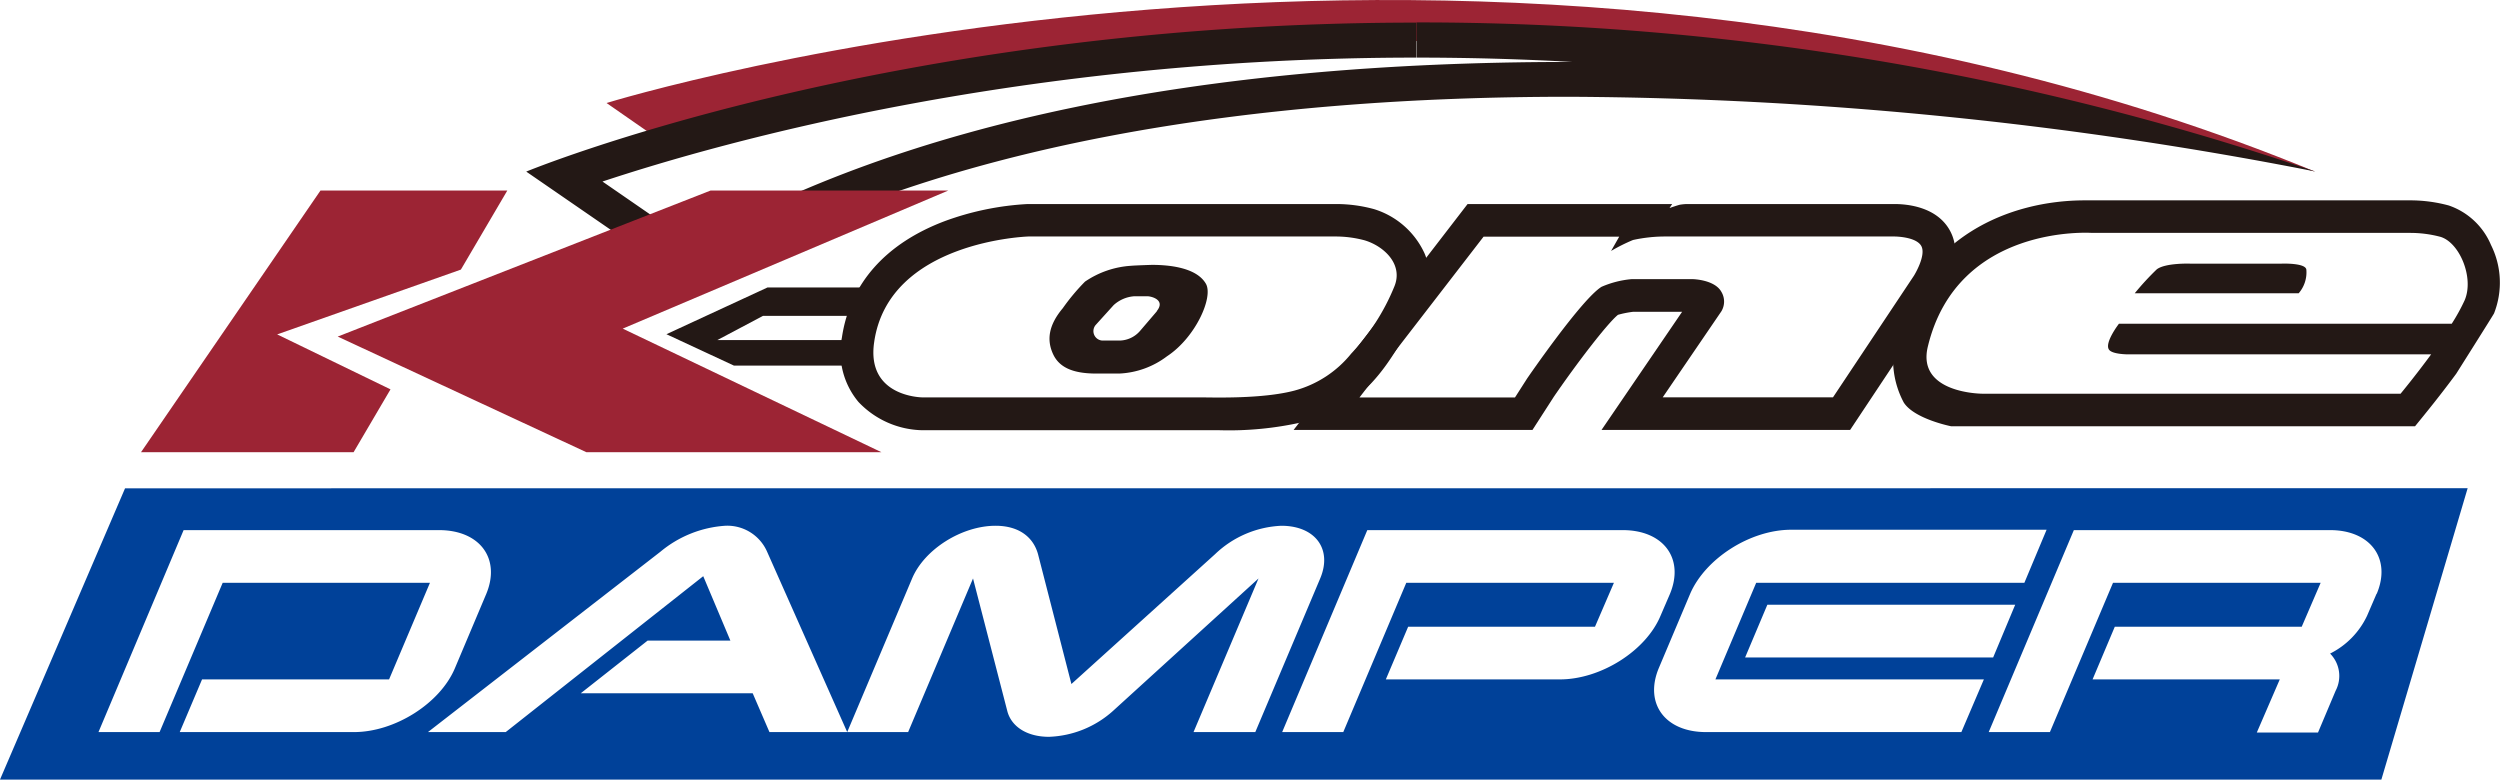
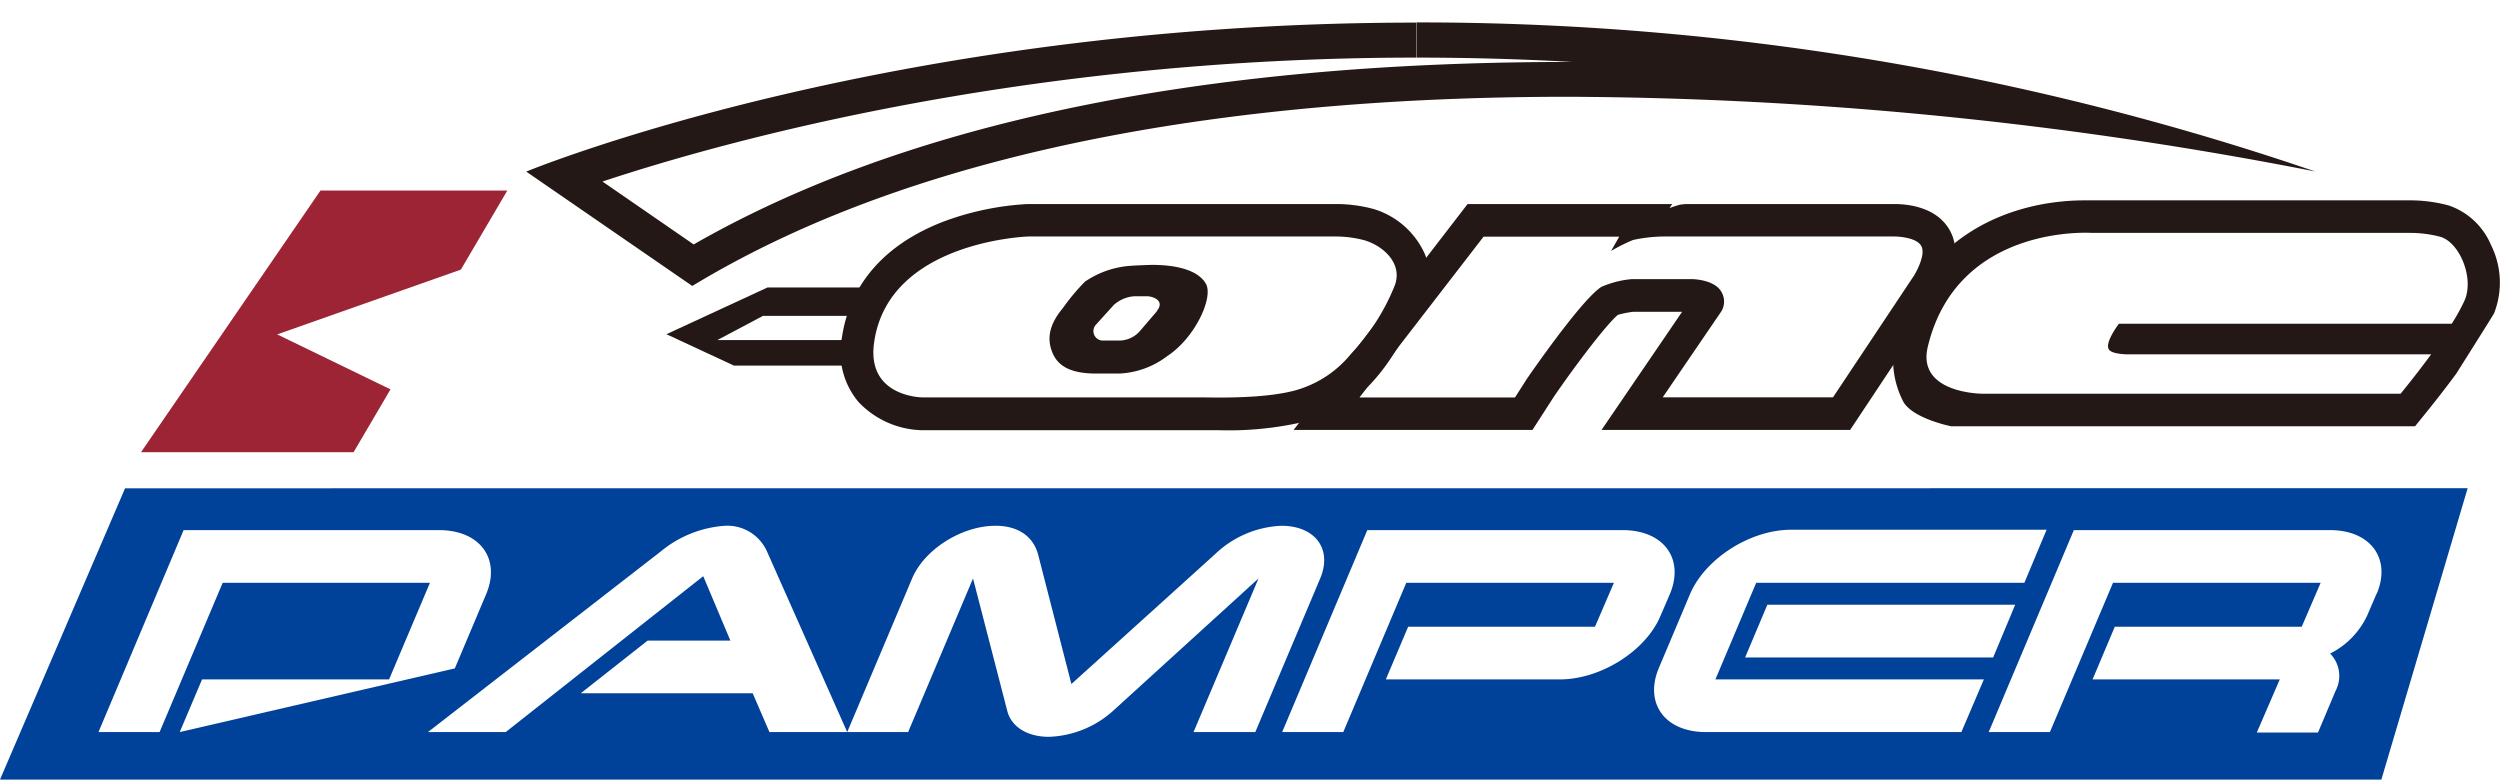
<svg xmlns="http://www.w3.org/2000/svg" viewBox="0 0 264.28 82.41">
  <defs>
    <style>.cls-1{fill:#9c2434;}.cls-2{fill:#231815;}.cls-3{fill:#004199;}</style>
  </defs>
  <g id="レイヤー_2" data-name="レイヤー 2">
    <g id="レイヤー_1-2" data-name="レイヤー 1">
      <polygon class="cls-1" points="53.63 20.14 33.88 20.14 14.91 47.8 37.38 47.8 41.28 41.16 29.3 35.35 48.72 28.5 53.63 20.14" />
      <path class="cls-2" d="M81.13,30.39,70.45,35.33l7.14,3.32h14l1.61-8.26Zm9,5.56H75.83l4.83-2.56h9.51Z" />
      <path class="cls-2" d="M150.58,26.76a8.68,8.68,0,0,0-5.32-4.65,15.06,15.06,0,0,0-4-.54H108.62a30,30,0,0,0-8.68,1.78C93.61,25.72,89.84,30,89,35.68a8.18,8.18,0,0,0,1.74,6.8,9.53,9.53,0,0,0,6.79,3h31.38a35.19,35.19,0,0,0,8.76-.85c6.49-1.73,8.87-5.2,12.74-12.72A6,6,0,0,0,150.58,26.76Zm-3.19,3.55a22.9,22.9,0,0,1-4.55,7.07,11.57,11.57,0,0,1-6,3.91c-3.38.9-8.64.72-9.76.72H97.55s-6,0-5.14-5.84C93.94,25.45,108.72,25,108.72,25h32.52a11.88,11.88,0,0,1,3,.4C146.27,26,148.39,27.93,147.39,30.31Z" />
      <path class="cls-2" d="M206.15,24.41c-1.38-2.57-4.57-2.84-5.87-2.84h-22a5.49,5.49,0,0,0-.69.07c-.23.05-1.1.35-1.1.35l.28-.42H155.14L136.75,45.45H162l2.26-3.51c2.42-3.53,5.66-7.76,6.78-8.66a10.55,10.55,0,0,1,1.61-.32h5.17l-8.52,12.49h26.28l9.56-14.39C205.79,30.15,207.6,27.12,206.15,24.41Zm-3.82,4.73L193.77,42h-18l6.2-9.09a2,2,0,0,0,0-2.06c-.71-1.29-3-1.34-3-1.34h-6.51a10.21,10.21,0,0,0-3.16.81c-2.13,1.32-7.87,9.7-7.87,9.7l-1.28,2H143.71l13.12-17h14.34l-.86,1.51a18.61,18.61,0,0,1,2.32-1.16A15.9,15.9,0,0,1,176,25h24.26s2.28,0,2.84,1S202.33,29.14,202.33,29.14Z" />
-       <path class="cls-2" d="M241.2,27.87h-9.7s-2.59-.09-3.5.6A28.25,28.25,0,0,0,225.67,31H243a3.38,3.38,0,0,0,.81-2.49C243.74,27.77,241.2,27.87,241.2,27.87Z" />
      <path class="cls-2" d="M263.33,25.9a7.47,7.47,0,0,0-4.47-4.18,15.6,15.6,0,0,0-4-.54H221.19l-.8,0c-7.94,0-17.36,3.84-20,14.62a9.56,9.56,0,0,0,.86,6.75c1.11,1.74,5,2.51,5,2.51h49.05l1-1.23c.06-.08,1.64-2,3.35-4.32,0,0,3.84-6.08,4-6.38A8.91,8.91,0,0,0,263.33,25.9Zm-2.79,5.85a20.59,20.59,0,0,1-1.36,2.47H224s-1.55,2-1.06,2.73c.32.51,2,.51,2,.51H257c-1.67,2.28-3.23,4.16-3.23,4.16h-44.2s-7,0-5.77-5c3.14-13,17.34-12,17.34-12h33.68a12.4,12.4,0,0,1,3.14.41C260,25.61,261.57,29.37,260.54,31.75Z" />
      <path class="cls-2" d="M127.48,30c-1-1.74-3.94-2-5.71-2,0,0-1.67.05-2.26.1a9.71,9.71,0,0,0-4.81,1.67,22,22,0,0,0-2.35,2.81c-1.46,1.74-1.76,3.33-1,4.91s2.51,2,4.56,2h2.4a9,9,0,0,0,5.06-1.83C126.36,35.7,128.29,31.43,127.48,30Zm-5.19,2.91L120.5,35a2.93,2.93,0,0,1-2.09,1h-1.9a1,1,0,0,1-.68-1.65l1.9-2.1a3.6,3.6,0,0,1,2.15-.93h1.48C121.86,31.36,123.19,31.76,122.29,32.88Z" />
-       <path class="cls-1" d="M64.12,10.89s93-28.79,180.63,7.26c0,0-101-29.25-174.3-2.86Z" />
      <path class="cls-2" d="M149.73,2.39v3.7q8.29,0,16.54.46h-.45c-39.07,0-70.16,6.49-92.49,19.29l-9.64-6.65c13.1-4.34,44.7-13.1,86-13.1V2.39m0,0c-56,0-94.06,15.75-94.06,15.75L73.18,30.23c25.63-15.54,60.81-20,92.64-20a418.23,418.23,0,0,1,78.93,7.9,292.56,292.56,0,0,0-95-15.76Z" />
-       <polygon class="cls-1" points="100.25 20.14 75.12 20.14 35.7 35.58 61.98 47.8 93.17 47.8 65.83 34.74 100.25 20.14" />
-       <path class="cls-3" d="M13.22,51.62,0,82.41l251.74,0,9.12-30.8ZM19,77.39l2.36-5.57H41.13l4.32-10.21H23.54L16.87,77.39H10.41l9-21.35h27c4.31,0,6.54,3,5,6.73l-3.33,7.89c-1.57,3.71-6.35,6.73-10.66,6.73Zm107.17,0,6.87-16.24-15.38,14a10.69,10.69,0,0,1-6.77,2.74c-2.38,0-4-1.12-4.41-2.74l-3.62-14L96,77.39H81.34l-1.77-4.1H61.39l7.07-5.57h8.75l-2.87-6.81L53.46,77.39H45.24L69.82,58.32a11.93,11.93,0,0,1,6.82-2.74,4.59,4.59,0,0,1,4.45,2.74l8.47,19.07,6.86-16.24c1.31-3.1,5.27-5.57,8.82-5.57,2.51,0,4,1.23,4.49,3l3.53,13.73,15.19-13.73a10.8,10.8,0,0,1,7-3c3.59,0,5.42,2.47,4.11,5.57l-6.86,16.24Zm38.72-5.57H146.5l2.36-5.57h19.75l2-4.64H148.66L142,77.39h-6.46l9-21.35h27c4.31,0,6.54,3,5,6.73l-1,2.32C174,68.8,169.22,71.82,164.91,71.82Zm42.45,5.57h-27c-4.31,0-6.53-3-5-6.73l3.33-7.89C180.27,59.06,185,56,189.35,56h27L214,61.61H185.65l-4.31,10.21h28.38Zm5.69-13.46L210.7,69.5H184.48l2.35-5.57Zm38.2-1.16-1,2.32a8.54,8.54,0,0,1-3.91,4,3.37,3.37,0,0,1,.58,3.94l-1.86,4.41h-6.47L241,71.82H221.21l2.35-5.57h19.76l2-4.64H223.37L216.7,77.39h-6.47l9-21.35h27C250.59,56,252.82,59.06,251.25,62.77Z" />
+       <path class="cls-3" d="M13.22,51.62,0,82.41l251.74,0,9.12-30.8ZM19,77.39l2.36-5.57H41.13l4.32-10.21H23.54L16.87,77.39H10.41l9-21.35h27c4.31,0,6.54,3,5,6.73l-3.33,7.89Zm107.17,0,6.87-16.24-15.38,14a10.69,10.69,0,0,1-6.77,2.74c-2.38,0-4-1.12-4.41-2.74l-3.62-14L96,77.39H81.34l-1.77-4.1H61.39l7.07-5.57h8.75l-2.87-6.81L53.46,77.39H45.24L69.82,58.32a11.93,11.93,0,0,1,6.82-2.74,4.59,4.59,0,0,1,4.45,2.74l8.47,19.07,6.86-16.24c1.31-3.1,5.27-5.57,8.82-5.57,2.51,0,4,1.23,4.49,3l3.53,13.73,15.19-13.73a10.8,10.8,0,0,1,7-3c3.59,0,5.42,2.47,4.11,5.57l-6.86,16.24Zm38.72-5.57H146.5l2.36-5.57h19.75l2-4.64H148.66L142,77.39h-6.46l9-21.35h27c4.31,0,6.54,3,5,6.73l-1,2.32C174,68.8,169.22,71.82,164.91,71.82Zm42.45,5.57h-27c-4.31,0-6.53-3-5-6.73l3.33-7.89C180.27,59.06,185,56,189.35,56h27L214,61.61H185.65l-4.31,10.21h28.38Zm5.69-13.46L210.7,69.5H184.48l2.35-5.57Zm38.2-1.16-1,2.32a8.54,8.54,0,0,1-3.91,4,3.37,3.37,0,0,1,.58,3.94l-1.86,4.41h-6.47L241,71.82H221.21l2.35-5.57h19.76l2-4.64H223.37L216.7,77.39h-6.47l9-21.35h27C250.59,56,252.82,59.06,251.25,62.77Z" />
    </g>
  </g>
</svg>